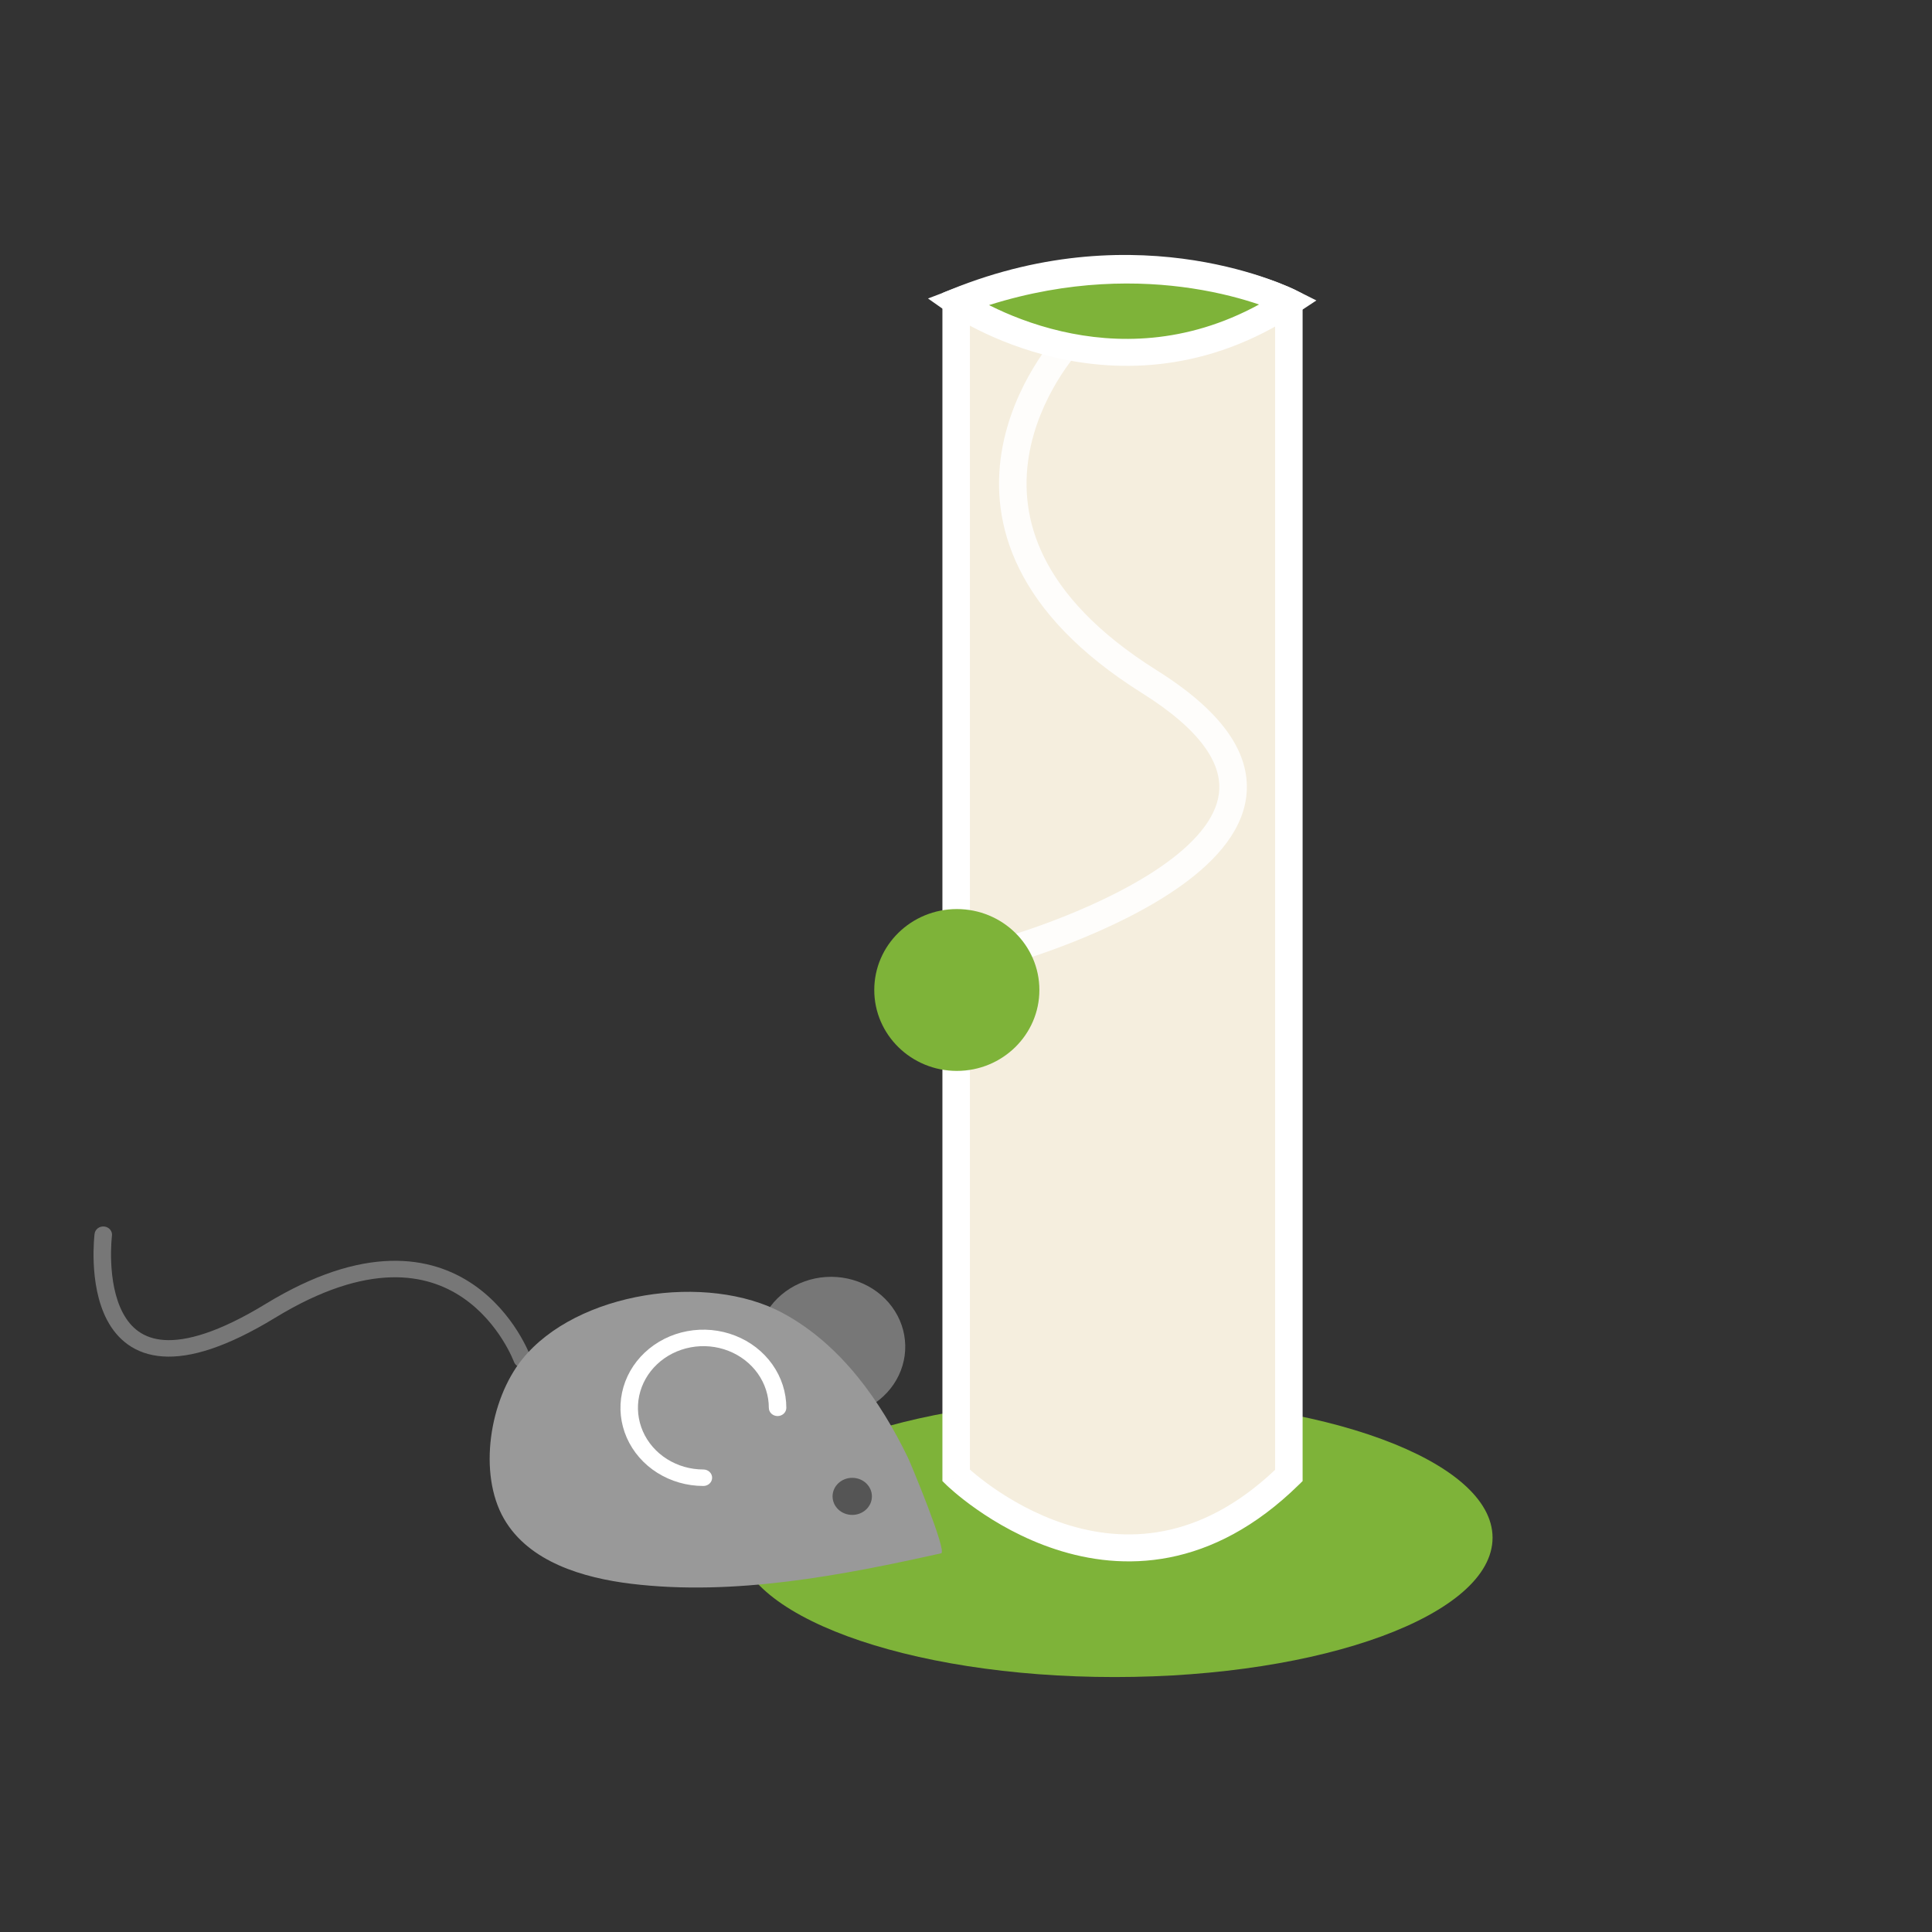
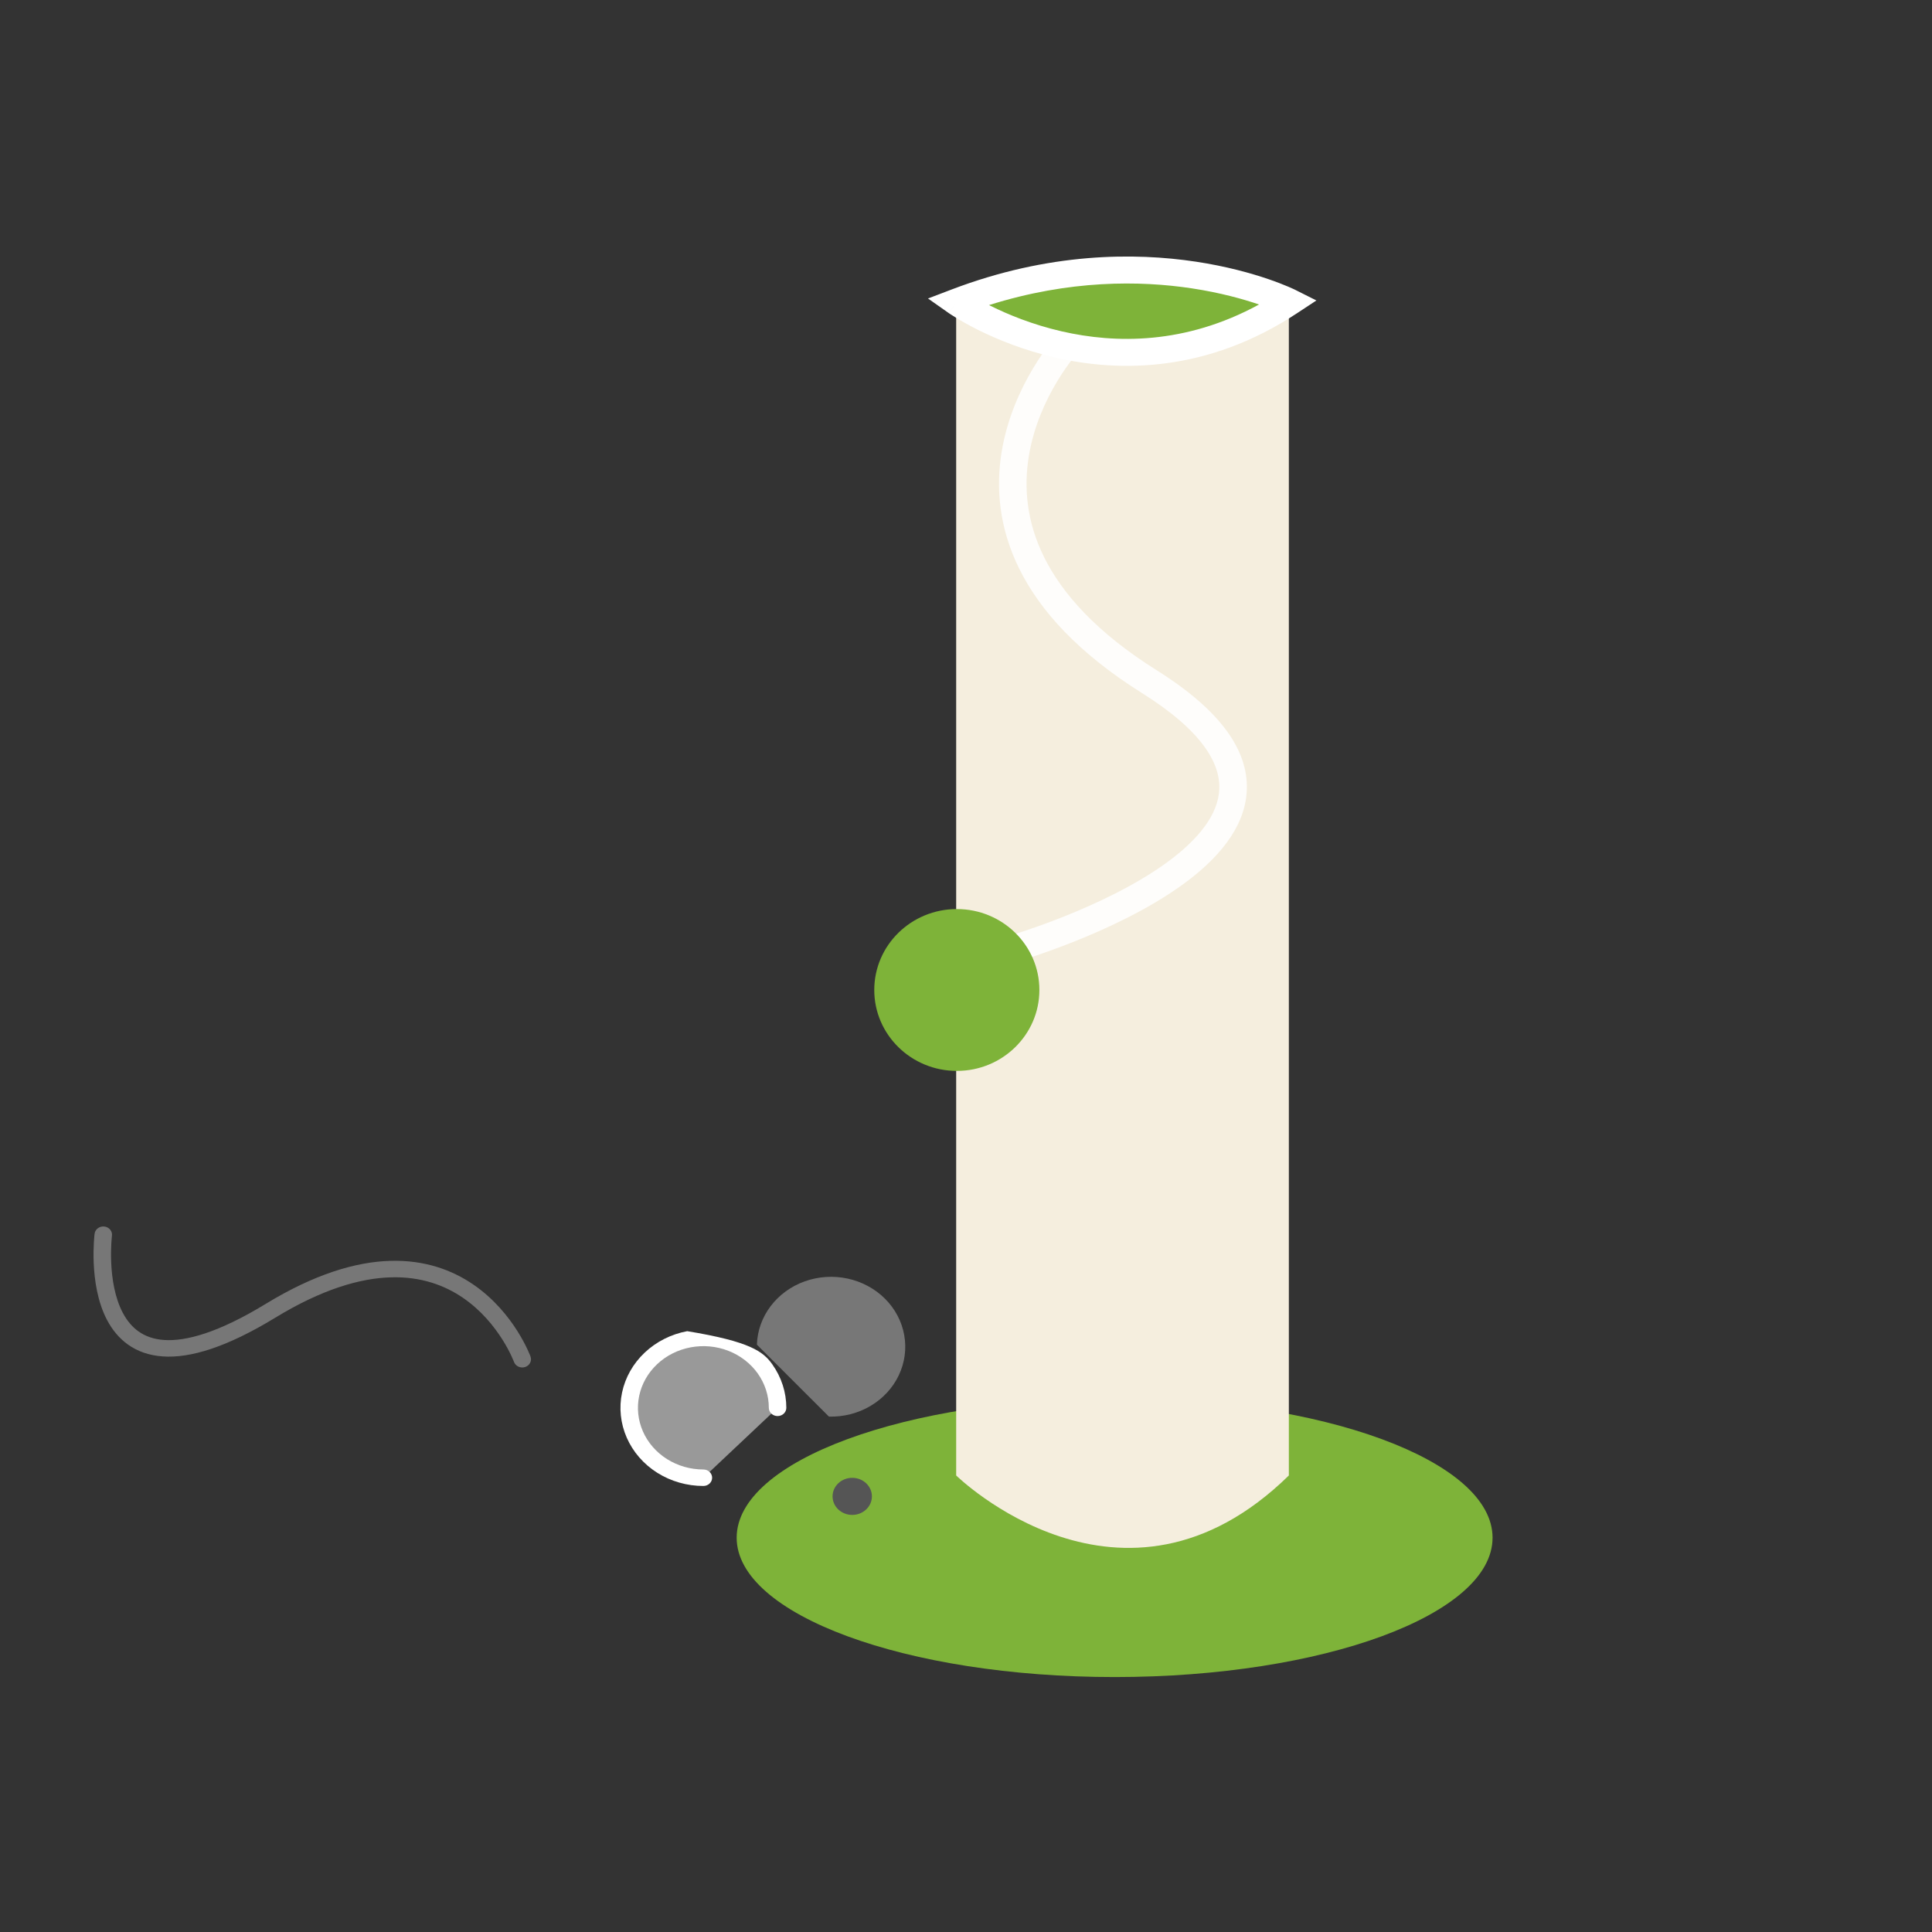
<svg xmlns="http://www.w3.org/2000/svg" width="104" height="104" viewBox="0 0 104 104" fill="none">
  <rect x="0" y="0" width="104" height="104" fill="#333333" stroke="none" />
  <path d="M60 90.276C71.236 90.276 80.345 86.917 80.345 82.775C80.345 78.632 71.236 75.273 60 75.273C48.764 75.273 39.655 78.632 39.655 82.775C39.655 86.917 48.764 90.276 60 90.276Z" fill="#7EB339" />
  <path d="M51.471 16.256V79.425C51.471 79.425 60.424 88.198 69.379 79.425V16.256C69.379 16.256 61.462 12.193 51.471 16.256Z" fill="#F5EEDE" />
-   <path fill-rule="evenodd" clip-rule="evenodd" d="M69.722 15.612C69.722 15.612 69.723 15.613 69.379 16.256L69.723 15.613L70.12 15.816V79.726L69.903 79.938C67.573 82.221 65.206 83.395 62.948 83.838C60.696 84.279 58.605 83.982 56.833 83.403C55.064 82.826 53.598 81.963 52.579 81.249C52.068 80.892 51.665 80.569 51.388 80.333C51.249 80.216 51.142 80.119 51.067 80.051C51.03 80.017 51.002 79.99 50.981 79.971C50.971 79.962 50.963 79.954 50.958 79.949L50.95 79.942L50.948 79.94L50.947 79.939C50.947 79.939 50.947 79.938 51.471 79.425L50.947 79.938L50.73 79.726V15.771L51.187 15.585C56.333 13.492 60.954 13.491 64.289 14.015C65.956 14.278 67.303 14.671 68.237 15.002C68.705 15.167 69.07 15.316 69.321 15.426C69.447 15.481 69.544 15.526 69.612 15.558C69.612 15.558 69.671 15.587 69.69 15.596L69.712 15.607L69.719 15.611L69.721 15.612L69.722 15.612ZM52.211 79.109C52.254 79.147 52.303 79.189 52.358 79.236C52.605 79.446 52.972 79.74 53.44 80.068C54.379 80.725 55.712 81.507 57.301 82.026C58.887 82.544 60.712 82.795 62.658 82.414C64.532 82.047 66.566 81.083 68.639 79.12V16.718C68.421 16.625 68.117 16.502 67.735 16.367C66.873 16.063 65.616 15.695 64.054 15.449C61.032 14.973 56.871 14.957 52.211 16.746V79.109Z" fill="white" />
  <path fill-rule="evenodd" clip-rule="evenodd" d="M56.899 18.029C56.899 18.029 56.899 18.028 57.451 18.513C58.003 18.997 58.003 18.997 58.003 18.997L58.001 18.999C57.998 19.002 57.993 19.008 57.986 19.015C57.973 19.031 57.952 19.055 57.924 19.088C57.868 19.154 57.786 19.255 57.684 19.387C57.479 19.653 57.198 20.045 56.899 20.543C56.3 21.541 55.642 22.941 55.379 24.573C55.116 26.196 55.241 28.053 56.208 30C57.178 31.952 59.02 34.045 62.28 36.09C65.692 38.231 67.194 40.378 67.116 42.515C67.041 44.607 65.453 46.321 63.658 47.62C61.829 48.945 59.588 49.982 57.83 50.682C56.946 51.035 56.174 51.306 55.622 51.489C55.346 51.581 55.124 51.651 54.971 51.699C54.894 51.722 54.834 51.74 54.793 51.752C54.773 51.759 54.757 51.763 54.746 51.767L54.733 51.77L54.728 51.772C54.728 51.772 54.728 51.772 54.519 51.075C54.31 50.379 54.31 50.379 54.31 50.379L54.312 50.378L54.322 50.375C54.33 50.373 54.344 50.369 54.362 50.363C54.399 50.352 54.454 50.336 54.526 50.314C54.67 50.269 54.881 50.203 55.146 50.114C55.676 49.938 56.42 49.677 57.272 49.337C58.985 48.655 61.094 47.672 62.778 46.453C64.496 45.208 65.586 43.853 65.636 42.463C65.684 41.118 64.76 39.37 61.481 37.313C58.049 35.16 55.992 32.881 54.876 30.636C53.758 28.385 53.612 26.22 53.915 24.346C54.217 22.48 54.962 20.906 55.623 19.806C55.954 19.254 56.268 18.816 56.501 18.513C56.617 18.361 56.714 18.244 56.783 18.162C56.818 18.121 56.845 18.089 56.865 18.067C56.875 18.056 56.883 18.047 56.888 18.041L56.895 18.033L56.898 18.03L56.899 18.029Z" fill="#FEFDFB" />
  <path d="M51.498 16.259C51.498 16.259 60.169 22.354 69.407 16.259C69.407 16.259 61.677 12.38 51.498 16.259Z" fill="#7EB339" />
  <path fill-rule="evenodd" clip-rule="evenodd" d="M69.744 15.612C69.744 15.612 69.744 15.613 69.407 16.259L69.744 15.613L70.862 16.174L69.82 16.861C64.993 20.046 60.294 20.048 56.819 19.252C55.088 18.855 53.659 18.259 52.662 17.764C52.163 17.515 51.77 17.291 51.499 17.126C51.363 17.044 51.258 16.977 51.185 16.929C51.149 16.905 51.121 16.886 51.101 16.873C51.091 16.866 51.083 16.861 51.077 16.857L51.07 16.852L51.068 16.85L51.067 16.849C51.067 16.849 51.066 16.849 51.498 16.259L51.066 16.849L49.955 16.068L51.23 15.582C56.462 13.589 61.074 13.586 64.383 14.087C66.036 14.337 67.365 14.713 68.285 15.028C68.745 15.186 69.103 15.329 69.35 15.434C69.473 15.486 69.569 15.53 69.635 15.56C69.668 15.576 69.694 15.588 69.712 15.597L69.734 15.607L69.74 15.611L69.743 15.612L69.744 15.612ZM53.24 16.423C57.575 15.056 61.368 15.1 64.157 15.522C65.695 15.755 66.927 16.102 67.774 16.391C63.804 18.56 60.034 18.498 57.157 17.838C55.566 17.473 54.25 16.925 53.332 16.469C53.301 16.453 53.27 16.438 53.24 16.423Z" fill="white" />
  <path d="M55.95 53.291C55.95 55.697 53.961 57.647 51.506 57.647C49.052 57.647 47.062 55.697 47.062 53.291C47.062 50.885 49.052 48.935 51.506 48.935C53.961 48.935 55.95 50.885 55.95 53.291Z" fill="#7EB339" />
  <path fill-rule="evenodd" clip-rule="evenodd" d="M6.027 66.517C6.027 66.517 6.027 66.517 6.027 66.517L6.027 66.518L6.026 66.522C6.026 66.526 6.025 66.532 6.024 66.541C6.022 66.558 6.019 66.585 6.016 66.62C6.009 66.689 6.001 66.793 5.993 66.923C5.978 67.184 5.967 67.55 5.986 67.971C6.023 68.823 6.176 69.851 6.613 70.673C7.037 71.473 7.711 72.056 8.835 72.132C10.009 72.211 11.754 71.743 14.302 70.189C16.93 68.586 19.149 67.925 21.012 67.872C22.882 67.818 24.355 68.377 25.479 69.147C26.597 69.913 27.364 70.881 27.85 71.649C28.093 72.035 28.269 72.374 28.384 72.618C28.442 72.74 28.484 72.839 28.513 72.909C28.527 72.944 28.538 72.971 28.546 72.99C28.549 73 28.552 73.008 28.555 73.013L28.557 73.02L28.558 73.023C28.558 73.024 28.558 73.024 28.136 73.161L28.558 73.024C28.643 73.256 28.512 73.508 28.266 73.588C28.02 73.667 27.753 73.544 27.668 73.312C27.668 73.312 27.668 73.312 27.668 73.312L27.668 73.312L27.667 73.31C27.666 73.308 27.665 73.305 27.663 73.3C27.663 73.299 27.662 73.297 27.661 73.295C27.656 73.281 27.647 73.259 27.635 73.231C27.612 73.173 27.575 73.087 27.523 72.978C27.421 72.76 27.262 72.454 27.041 72.103C26.596 71.4 25.908 70.537 24.926 69.865C23.951 69.197 22.679 68.712 21.041 68.759C19.395 68.806 17.342 69.392 14.814 70.934C12.206 72.524 10.248 73.117 8.768 73.017C7.238 72.914 6.307 72.081 5.77 71.07C5.246 70.082 5.084 68.906 5.045 68.007C5.025 67.553 5.037 67.157 5.053 66.874C5.061 66.733 5.071 66.619 5.078 66.54C5.082 66.501 5.085 66.469 5.088 66.448C5.089 66.437 5.09 66.429 5.091 66.423L5.091 66.415L5.092 66.413L5.092 66.413C5.092 66.412 5.092 66.412 5.559 66.465L5.092 66.412C5.123 66.169 5.357 65.995 5.615 66.024C5.873 66.053 6.058 66.274 6.027 66.517Z" fill="#777777" />
  <path d="M40.745 72.385C40.767 71.641 41.024 70.921 41.481 70.314C41.939 69.707 42.577 69.242 43.315 68.977C44.053 68.713 44.858 68.66 45.628 68.826C46.398 68.992 47.099 69.37 47.641 69.911C48.183 70.452 48.543 71.133 48.674 71.866C48.806 72.6 48.704 73.354 48.381 74.034C48.058 74.713 47.528 75.286 46.859 75.682C46.19 76.078 45.412 76.277 44.622 76.256" fill="#777777" />
-   <path d="M50.662 83.614C51.004 83.537 49.014 78.75 48.876 78.469C47.407 75.436 45.285 72.385 42.148 70.688C38.075 68.484 31.043 69.526 28.11 73.171C26.356 75.349 25.721 79.315 27.131 81.76C28.473 84.083 31.388 84.941 33.996 85.257C39.522 85.924 45.316 84.806 50.662 83.614Z" fill="#999999" />
  <path d="M37.864 79.546C37.074 79.546 36.301 79.326 35.645 78.912C34.988 78.499 34.476 77.911 34.174 77.223C33.871 76.536 33.792 75.779 33.947 75.049C34.101 74.319 34.481 73.649 35.039 73.122C35.598 72.596 36.31 72.237 37.084 72.092C37.859 71.947 38.662 72.022 39.392 72.306C40.121 72.591 40.745 73.074 41.184 73.692C41.623 74.311 41.857 75.039 41.857 75.783" fill="#999999" />
-   <path fill-rule="evenodd" clip-rule="evenodd" d="M39.212 72.716C38.568 72.465 37.86 72.399 37.176 72.528C36.493 72.656 35.865 72.972 35.373 73.436C34.88 73.9 34.544 74.492 34.408 75.136C34.272 75.78 34.342 76.447 34.609 77.054C34.875 77.66 35.327 78.179 35.906 78.543C36.486 78.908 37.167 79.103 37.864 79.103C38.123 79.103 38.334 79.302 38.334 79.546C38.334 79.792 38.123 79.99 37.864 79.99C36.98 79.99 36.117 79.743 35.383 79.281C34.649 78.819 34.077 78.162 33.739 77.393C33.401 76.624 33.313 75.779 33.485 74.963C33.657 74.147 34.082 73.397 34.707 72.809C35.331 72.22 36.127 71.82 36.992 71.657C37.858 71.495 38.756 71.578 39.572 71.897C40.388 72.215 41.085 72.754 41.575 73.446C42.066 74.138 42.328 74.951 42.328 75.783C42.328 76.028 42.117 76.227 41.857 76.227C41.597 76.227 41.386 76.028 41.386 75.783C41.386 75.127 41.18 74.485 40.793 73.939C40.406 73.393 39.855 72.968 39.212 72.716Z" fill="white" />
+   <path fill-rule="evenodd" clip-rule="evenodd" d="M39.212 72.716C38.568 72.465 37.86 72.399 37.176 72.528C36.493 72.656 35.865 72.972 35.373 73.436C34.88 73.9 34.544 74.492 34.408 75.136C34.272 75.78 34.342 76.447 34.609 77.054C34.875 77.66 35.327 78.179 35.906 78.543C36.486 78.908 37.167 79.103 37.864 79.103C38.123 79.103 38.334 79.302 38.334 79.546C38.334 79.792 38.123 79.99 37.864 79.99C36.98 79.99 36.117 79.743 35.383 79.281C34.649 78.819 34.077 78.162 33.739 77.393C33.401 76.624 33.313 75.779 33.485 74.963C33.657 74.147 34.082 73.397 34.707 72.809C35.331 72.22 36.127 71.82 36.992 71.657C40.388 72.215 41.085 72.754 41.575 73.446C42.066 74.138 42.328 74.951 42.328 75.783C42.328 76.028 42.117 76.227 41.857 76.227C41.597 76.227 41.386 76.028 41.386 75.783C41.386 75.127 41.18 74.485 40.793 73.939C40.406 73.393 39.855 72.968 39.212 72.716Z" fill="white" />
  <path d="M46.935 80.55C46.935 81.102 46.461 81.548 45.876 81.548C45.291 81.548 44.817 81.102 44.817 80.55C44.817 79.999 45.291 79.552 45.876 79.552C46.461 79.552 46.935 79.999 46.935 80.55Z" fill="#555555" />
</svg>